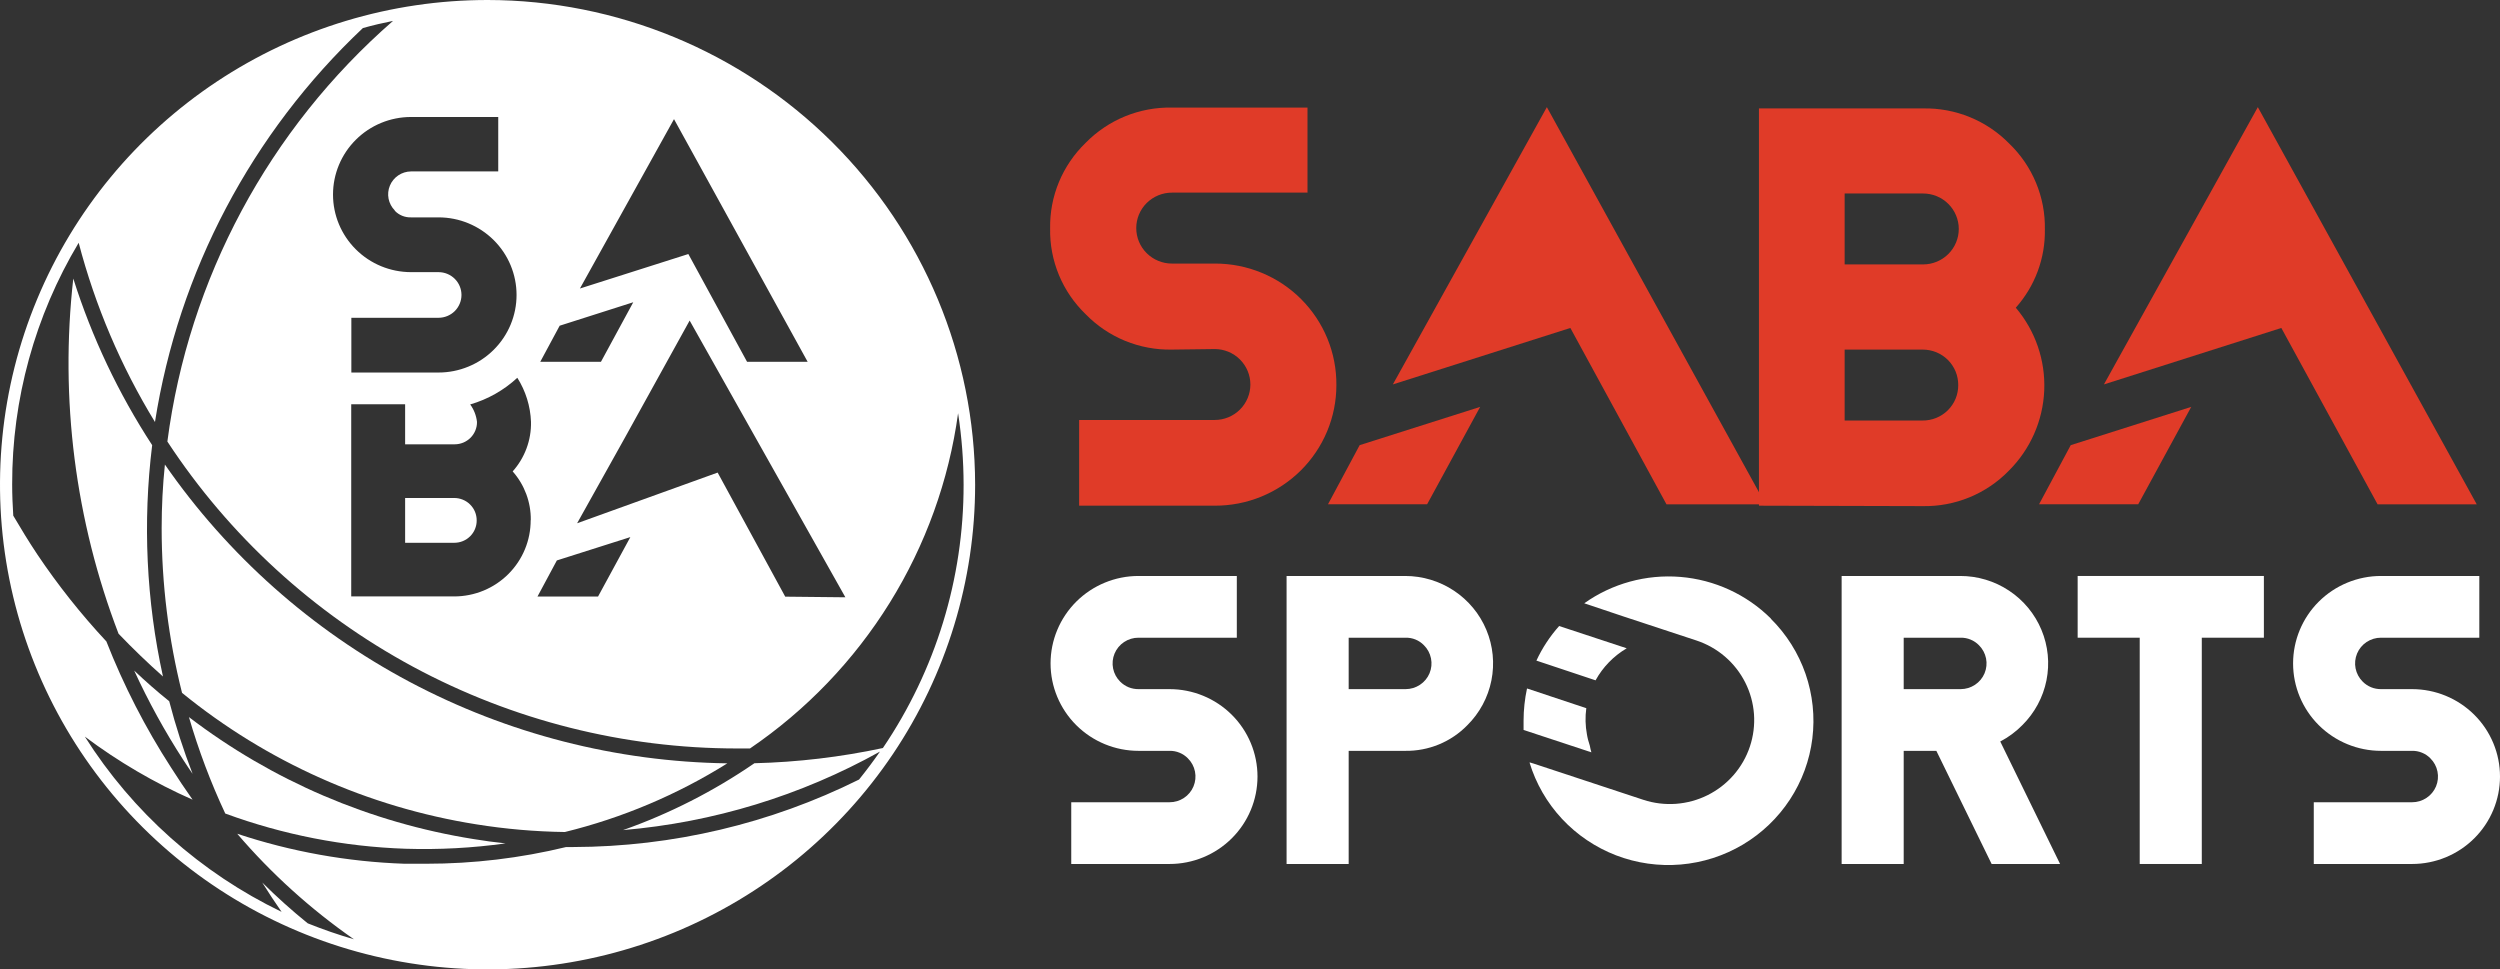
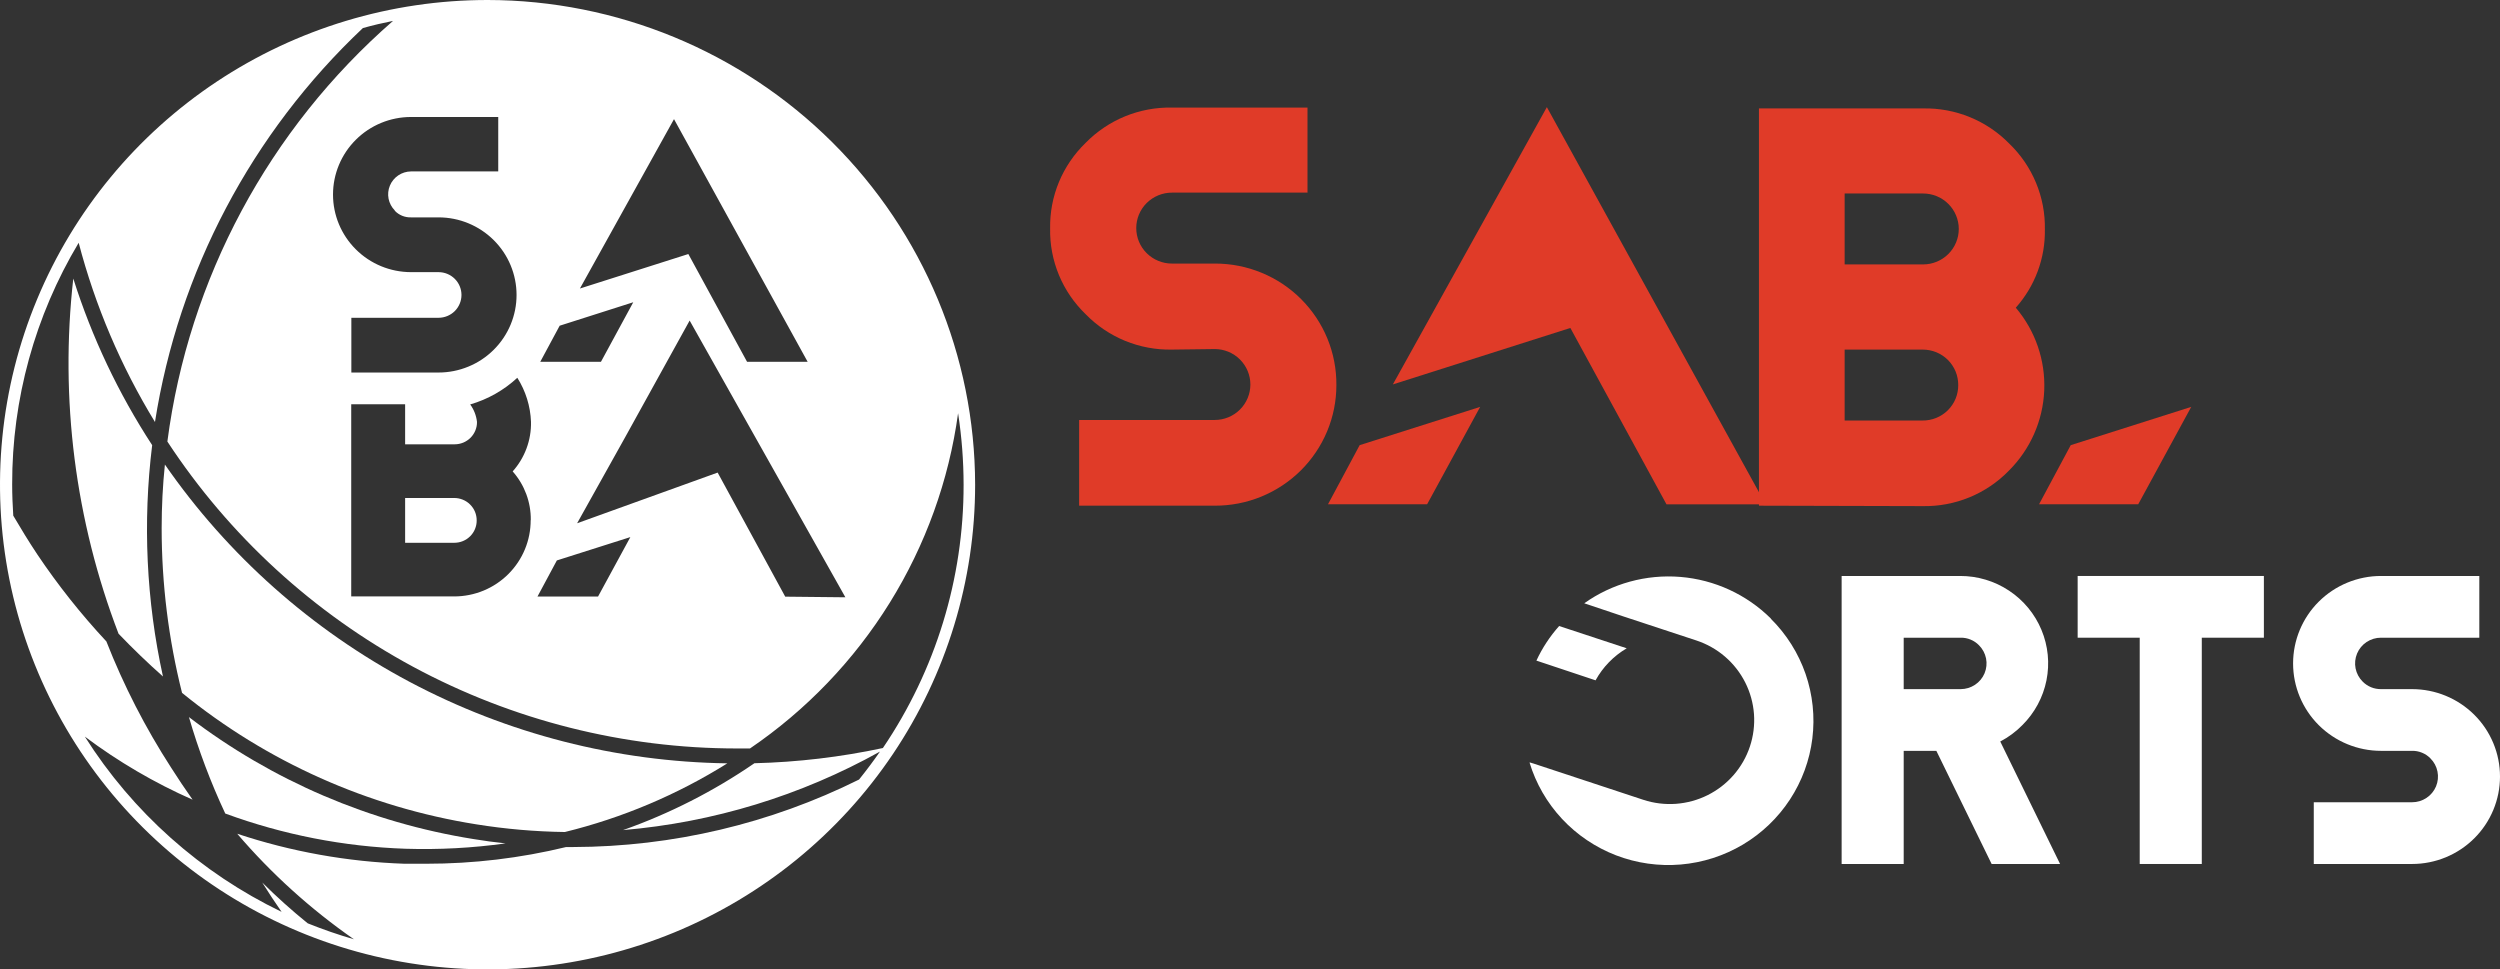
<svg xmlns="http://www.w3.org/2000/svg" width="98" height="38" viewBox="0 0 98 38" fill="none">
  <rect x="0" y="0" width="98" height="38" fill="#333333" stroke="none" />
  <path d="M45.939 13.704C45.31 13.716 44.686 13.599 44.104 13.361C43.523 13.122 42.997 12.768 42.559 12.318C42.108 11.883 41.75 11.361 41.511 10.783C41.271 10.204 41.153 9.583 41.165 8.958C41.154 8.333 41.271 7.712 41.511 7.134C41.751 6.556 42.108 6.034 42.559 5.598C42.998 5.15 43.524 4.797 44.105 4.559C44.687 4.321 45.311 4.205 45.939 4.217H51.254V7.551H45.939C45.568 7.551 45.213 7.698 44.95 7.958C44.688 8.219 44.541 8.573 44.541 8.941C44.541 9.31 44.688 9.664 44.95 9.924C45.213 10.185 45.568 10.332 45.939 10.332H47.629C48.257 10.331 48.878 10.454 49.458 10.694C50.038 10.933 50.564 11.284 51.006 11.727C51.448 12.17 51.798 12.696 52.035 13.274C52.272 13.851 52.391 14.47 52.386 15.094C52.387 15.716 52.264 16.333 52.024 16.907C51.784 17.482 51.433 18.004 50.99 18.444C50.546 18.883 50.02 19.231 49.441 19.468C48.863 19.705 48.242 19.825 47.616 19.823H42.302V16.463H47.616C47.987 16.463 48.343 16.317 48.605 16.056C48.867 15.796 49.015 15.442 49.015 15.073C49.015 14.704 48.867 14.351 48.605 14.09C48.343 13.829 47.987 13.683 47.616 13.683L45.939 13.704Z" fill="#E03B28" />
  <path d="M68.951 19.823V4.25H75.385C76.014 4.238 76.638 4.354 77.22 4.592C77.801 4.83 78.327 5.184 78.765 5.632C79.217 6.067 79.574 6.59 79.813 7.168C80.053 7.746 80.171 8.367 80.159 8.992C80.179 10.121 79.772 11.216 79.019 12.062C79.787 12.968 80.185 14.127 80.134 15.311C80.083 16.495 79.587 17.616 78.744 18.454C78.307 18.903 77.781 19.258 77.199 19.497C76.618 19.735 75.993 19.852 75.364 19.84L68.951 19.823ZM72.31 7.585V10.365H75.385C75.569 10.365 75.751 10.329 75.921 10.259C76.09 10.189 76.244 10.087 76.374 9.958C76.504 9.829 76.607 9.676 76.677 9.507C76.748 9.338 76.784 9.157 76.784 8.975C76.784 8.792 76.748 8.612 76.677 8.443C76.607 8.274 76.504 8.121 76.374 7.992C76.244 7.863 76.09 7.76 75.921 7.691C75.751 7.621 75.569 7.585 75.385 7.585H72.31ZM72.31 13.704V16.484H75.364C75.548 16.486 75.731 16.451 75.901 16.382C76.072 16.312 76.227 16.21 76.357 16.081C76.487 15.951 76.59 15.797 76.66 15.628C76.729 15.459 76.764 15.277 76.763 15.094C76.764 14.911 76.728 14.73 76.659 14.561C76.589 14.392 76.486 14.238 76.356 14.108C76.225 13.979 76.071 13.877 75.901 13.807C75.731 13.738 75.548 13.703 75.364 13.704H72.31Z" fill="#E03B28" />
  <path d="M54.6 15.069L60.637 4.2L69.213 19.769H65.326L61.558 12.856L54.6 15.069Z" fill="#E03B28" />
  <path d="M52.057 19.768L53.299 17.45L58.022 15.95L55.943 19.768H52.057Z" fill="#E03B28" />
-   <path d="M82.474 15.069L88.507 4.2L97.088 19.769H93.201L89.428 12.856L82.474 15.069Z" fill="#E03B28" />
  <path d="M79.931 19.768L81.173 17.45L85.896 15.95L83.818 19.768H79.931Z" fill="#E03B28" />
-   <path d="M44.63 29.433C43.715 29.433 42.839 29.072 42.192 28.429C41.546 27.786 41.182 26.915 41.182 26.006C41.182 25.097 41.546 24.225 42.192 23.582C42.839 22.94 43.715 22.578 44.63 22.578H48.483V24.998H44.63C44.429 24.997 44.232 25.056 44.065 25.167C43.898 25.277 43.768 25.435 43.691 25.619C43.614 25.804 43.594 26.007 43.633 26.203C43.672 26.399 43.769 26.578 43.911 26.72C44.005 26.814 44.117 26.889 44.24 26.94C44.364 26.99 44.496 27.015 44.63 27.014H45.846C46.761 27.014 47.638 27.375 48.284 28.017C48.931 28.66 49.294 29.532 49.294 30.441C49.294 31.349 48.931 32.221 48.284 32.864C47.638 33.507 46.761 33.868 45.846 33.868H41.993V31.448H45.846C46.047 31.449 46.244 31.39 46.411 31.279C46.578 31.169 46.709 31.011 46.785 30.827C46.862 30.642 46.883 30.439 46.843 30.243C46.804 30.047 46.707 29.868 46.565 29.727C46.471 29.631 46.36 29.556 46.236 29.506C46.113 29.455 45.98 29.43 45.846 29.433H44.63Z" fill="white" />
-   <path d="M52.868 29.433V33.868H50.434V22.578H55.082C55.764 22.578 56.43 22.779 56.997 23.156C57.564 23.533 58.006 24.068 58.267 24.694C58.528 25.32 58.596 26.009 58.463 26.674C58.33 27.339 58.002 27.95 57.519 28.429C57.204 28.753 56.824 29.009 56.405 29.182C55.986 29.354 55.535 29.44 55.082 29.433H52.868ZM52.868 24.998V27.014H55.099C55.3 27.014 55.496 26.955 55.663 26.844C55.83 26.734 55.961 26.576 56.038 26.392C56.115 26.207 56.135 26.004 56.095 25.808C56.056 25.612 55.959 25.433 55.817 25.292C55.724 25.196 55.612 25.12 55.489 25.07C55.365 25.019 55.232 24.995 55.099 24.998H52.868Z" fill="white" />
  <path d="M74.625 29.433V33.868H72.192V22.578H76.839C77.521 22.577 78.188 22.777 78.755 23.154C79.322 23.529 79.764 24.064 80.025 24.691C80.287 25.317 80.355 26.006 80.221 26.671C80.088 27.335 79.759 27.946 79.276 28.425C79.023 28.683 78.731 28.899 78.41 29.067L80.755 33.868H78.072L75.905 29.433H74.625ZM74.625 24.998V27.014H76.856C77.057 27.014 77.253 26.955 77.42 26.844C77.588 26.734 77.718 26.576 77.795 26.392C77.872 26.207 77.892 26.004 77.853 25.808C77.813 25.612 77.716 25.433 77.574 25.292C77.481 25.197 77.369 25.121 77.245 25.071C77.122 25.02 76.989 24.995 76.856 24.998H74.625Z" fill="white" />
  <path d="M86.31 24.998V33.868H83.877V24.998H81.444V22.578H88.744V24.998H86.31Z" fill="white" />
  <path d="M93.336 29.433C92.422 29.433 91.545 29.072 90.898 28.429C90.252 27.786 89.889 26.915 89.889 26.006C89.889 25.097 90.252 24.225 90.898 23.582C91.545 22.94 92.422 22.578 93.336 22.578H97.189V24.998H93.336C93.135 24.997 92.939 25.056 92.771 25.167C92.604 25.277 92.474 25.435 92.397 25.619C92.32 25.804 92.3 26.007 92.339 26.203C92.379 26.399 92.475 26.578 92.618 26.72C92.711 26.814 92.823 26.889 92.947 26.94C93.07 26.99 93.202 27.015 93.336 27.014H94.553C95.467 27.014 96.344 27.375 96.99 28.017C97.637 28.66 98 29.532 98 30.441C98 31.349 97.637 32.221 96.99 32.864C96.344 33.507 95.467 33.868 94.553 33.868H90.7V31.448H94.553C94.754 31.449 94.95 31.39 95.117 31.279C95.284 31.169 95.415 31.011 95.492 30.827C95.569 30.642 95.589 30.439 95.549 30.243C95.51 30.047 95.413 29.868 95.271 29.727C95.178 29.631 95.066 29.556 94.942 29.506C94.819 29.455 94.686 29.43 94.553 29.433H93.336Z" fill="white" />
  <path d="M63.767 25.413L61.118 24.54C60.756 24.946 60.456 25.403 60.227 25.896L62.546 26.669C62.832 26.149 63.254 25.715 63.767 25.413Z" fill="white" />
-   <path d="M62.322 29.235C62.297 29.155 62.272 29.076 62.251 28.996C62.23 28.916 62.221 28.857 62.208 28.79C62.145 28.451 62.136 28.103 62.183 27.761L59.859 26.988C59.77 27.402 59.725 27.825 59.724 28.248C59.724 28.374 59.724 28.492 59.724 28.614L62.382 29.491C62.357 29.407 62.337 29.322 62.322 29.235Z" fill="white" />
  <path d="M69.416 24.245C68.465 23.302 67.208 22.724 65.87 22.615C64.531 22.506 63.196 22.872 62.103 23.649L63.628 24.161L66.497 25.106C66.909 25.242 67.291 25.457 67.62 25.74C67.948 26.022 68.218 26.367 68.413 26.753C68.608 27.139 68.724 27.559 68.756 27.99C68.787 28.421 68.733 28.854 68.596 29.264C68.46 29.674 68.243 30.053 67.959 30.38C67.675 30.707 67.328 30.975 66.94 31.169C66.552 31.363 66.129 31.478 65.695 31.51C65.262 31.541 64.826 31.487 64.414 31.351L60.117 29.932L59.978 29.89H59.957C60.207 30.713 60.642 31.468 61.23 32.099C61.818 32.729 62.543 33.218 63.349 33.529C64.156 33.839 65.023 33.962 65.885 33.889C66.746 33.816 67.58 33.548 68.322 33.107C69.064 32.665 69.695 32.061 70.166 31.341C70.638 30.62 70.939 29.802 71.044 28.949C71.15 28.096 71.059 27.23 70.778 26.417C70.496 25.604 70.032 24.865 69.42 24.258L69.416 24.245Z" fill="white" />
  <path d="M18.665 32.313C19.815 32.498 20.977 32.599 22.142 32.615C24.396 32.062 26.547 31.153 28.512 29.923C24.164 29.862 19.893 28.766 16.057 26.729C12.221 24.691 8.932 21.77 6.464 18.21C6.379 19.03 6.337 19.862 6.337 20.705C6.337 22.881 6.605 25.049 7.136 27.16C10.452 29.862 14.431 31.64 18.665 32.313Z" fill="white" />
-   <path d="M5.26 26.287C5.816 27.497 6.458 28.666 7.182 29.785C7.305 29.97 7.423 30.155 7.55 30.335C7.19 29.404 6.884 28.454 6.633 27.488C6.155 27.106 5.699 26.703 5.26 26.287Z" fill="white" />
  <path d="M19.818 33.061C19.395 33.015 18.973 32.961 18.572 32.893C14.508 32.247 10.67 30.602 7.406 28.11C7.782 29.404 8.258 30.668 8.83 31.89C11.096 32.723 13.482 33.189 15.898 33.271C17.208 33.312 18.52 33.242 19.818 33.061Z" fill="white" />
  <path d="M6.388 26.518C5.734 23.541 5.592 20.475 5.965 17.45C4.643 15.422 3.602 13.225 2.873 10.92C2.341 15.635 2.949 20.408 4.647 24.842C5.211 25.43 5.791 25.989 6.388 26.518Z" fill="white" />
  <path d="M17.807 19.521H15.881V21.277H17.807C17.923 21.277 18.038 21.255 18.145 21.211C18.252 21.167 18.349 21.102 18.431 21.021C18.513 20.939 18.578 20.842 18.621 20.735C18.665 20.628 18.687 20.514 18.686 20.399C18.686 20.284 18.664 20.169 18.62 20.062C18.576 19.956 18.511 19.859 18.428 19.777C18.346 19.695 18.249 19.631 18.141 19.587C18.034 19.543 17.919 19.521 17.803 19.521H17.807Z" fill="white" />
  <path d="M19.113 0C15.332 0 11.637 1.114 8.494 3.202C5.351 5.29 2.901 8.257 1.455 11.729C0.008 15.201 -0.37 19.021 0.367 22.707C1.105 26.392 2.925 29.778 5.598 32.435C8.271 35.092 11.676 36.902 15.384 37.635C19.091 38.368 22.934 37.992 26.427 36.554C29.919 35.116 32.904 32.68 35.004 29.556C37.104 26.431 38.225 22.758 38.225 19C38.218 13.963 36.203 9.134 32.62 5.572C29.037 2.011 24.179 0.007 19.113 0V0ZM20.802 20.39C20.803 20.782 20.727 21.17 20.577 21.532C20.428 21.894 20.207 22.223 19.93 22.501C19.652 22.779 19.322 22.999 18.959 23.15C18.595 23.301 18.205 23.379 17.811 23.38H13.768V15.846H15.881V17.417H17.82C17.936 17.417 18.05 17.395 18.158 17.351C18.265 17.307 18.362 17.242 18.444 17.161C18.526 17.079 18.59 16.982 18.634 16.875C18.678 16.768 18.7 16.654 18.698 16.539C18.671 16.292 18.579 16.056 18.432 15.854C19.122 15.654 19.754 15.296 20.279 14.809C20.607 15.327 20.792 15.922 20.815 16.535C20.831 17.25 20.574 17.944 20.097 18.479C20.563 19.007 20.816 19.688 20.807 20.39H20.802ZM15.475 8.261C15.556 8.346 15.655 8.413 15.764 8.458C15.873 8.503 15.991 8.524 16.109 8.521H17.19C18.002 8.521 18.779 8.842 19.353 9.412C19.927 9.982 20.249 10.756 20.249 11.562C20.249 11.961 20.17 12.357 20.016 12.726C19.862 13.095 19.637 13.43 19.353 13.712C19.069 13.995 18.732 14.219 18.361 14.371C17.99 14.524 17.592 14.603 17.19 14.603H13.773V12.457H17.19C17.429 12.457 17.658 12.362 17.827 12.195C17.995 12.027 18.09 11.799 18.09 11.562C18.09 11.325 17.995 11.097 17.827 10.93C17.658 10.762 17.429 10.668 17.19 10.668H16.109C15.298 10.666 14.521 10.346 13.949 9.775C13.376 9.205 13.054 8.433 13.054 7.627C13.054 6.821 13.376 6.048 13.949 5.478C14.521 4.908 15.298 4.587 16.109 4.586H19.531V6.72H16.109C15.931 6.722 15.759 6.776 15.612 6.875C15.466 6.974 15.351 7.113 15.284 7.276C15.216 7.439 15.198 7.618 15.232 7.791C15.267 7.964 15.351 8.123 15.475 8.248V8.261ZM22.733 11.31L26.421 4.67L31.66 14.183H29.285L26.983 9.958L22.733 11.31ZM24.824 11.848L23.557 14.183H21.178L21.939 12.768L24.824 11.848ZM21.829 21.969L24.71 21.054L23.443 23.385H21.069L21.829 21.969ZM22.623 20.512L24.499 17.152L27.034 12.566L33.139 23.414L30.781 23.389L28.132 18.525L22.623 20.512ZM3.325 28.874C4.633 29.856 6.051 30.686 7.55 31.348C7.254 30.927 6.971 30.508 6.705 30.087C5.697 28.527 4.848 26.871 4.17 25.144C3.176 24.078 2.269 22.935 1.458 21.726C1.128 21.23 0.82 20.726 0.52 20.214C0.494 19.794 0.477 19.399 0.477 18.987C0.469 15.654 1.37 12.381 3.084 9.517C3.732 11.991 4.74 14.358 6.075 16.543C7 10.642 9.866 5.211 14.225 1.1C14.613 0.991 15.006 0.899 15.407 0.819C10.539 5.063 7.394 10.925 6.561 17.308C8.983 21.001 12.294 24.036 16.193 26.137C20.092 28.238 24.457 29.339 28.893 29.34H29.4C31.607 27.837 33.473 25.891 34.878 23.628C36.283 21.365 37.196 18.834 37.557 16.199C37.7 17.126 37.772 18.062 37.773 19C37.778 22.678 36.676 26.273 34.609 29.323C32.952 29.677 31.266 29.877 29.573 29.919C27.979 31.014 26.248 31.895 24.423 32.54C27.962 32.239 31.396 31.19 34.495 29.462C34.233 29.84 33.962 30.201 33.675 30.558C30.197 32.288 26.364 33.194 22.475 33.204H22.192C20.395 33.64 18.551 33.86 16.7 33.859C16.421 33.859 16.147 33.859 15.855 33.859C13.624 33.782 11.416 33.386 9.299 32.683C10.64 34.25 12.178 35.64 13.874 36.82C13.26 36.642 12.655 36.433 12.062 36.194C11.44 35.691 10.845 35.157 10.279 34.594C10.52 34.984 10.777 35.367 11.039 35.745C7.871 34.218 5.198 31.837 3.325 28.874Z" fill="white" />
</svg>